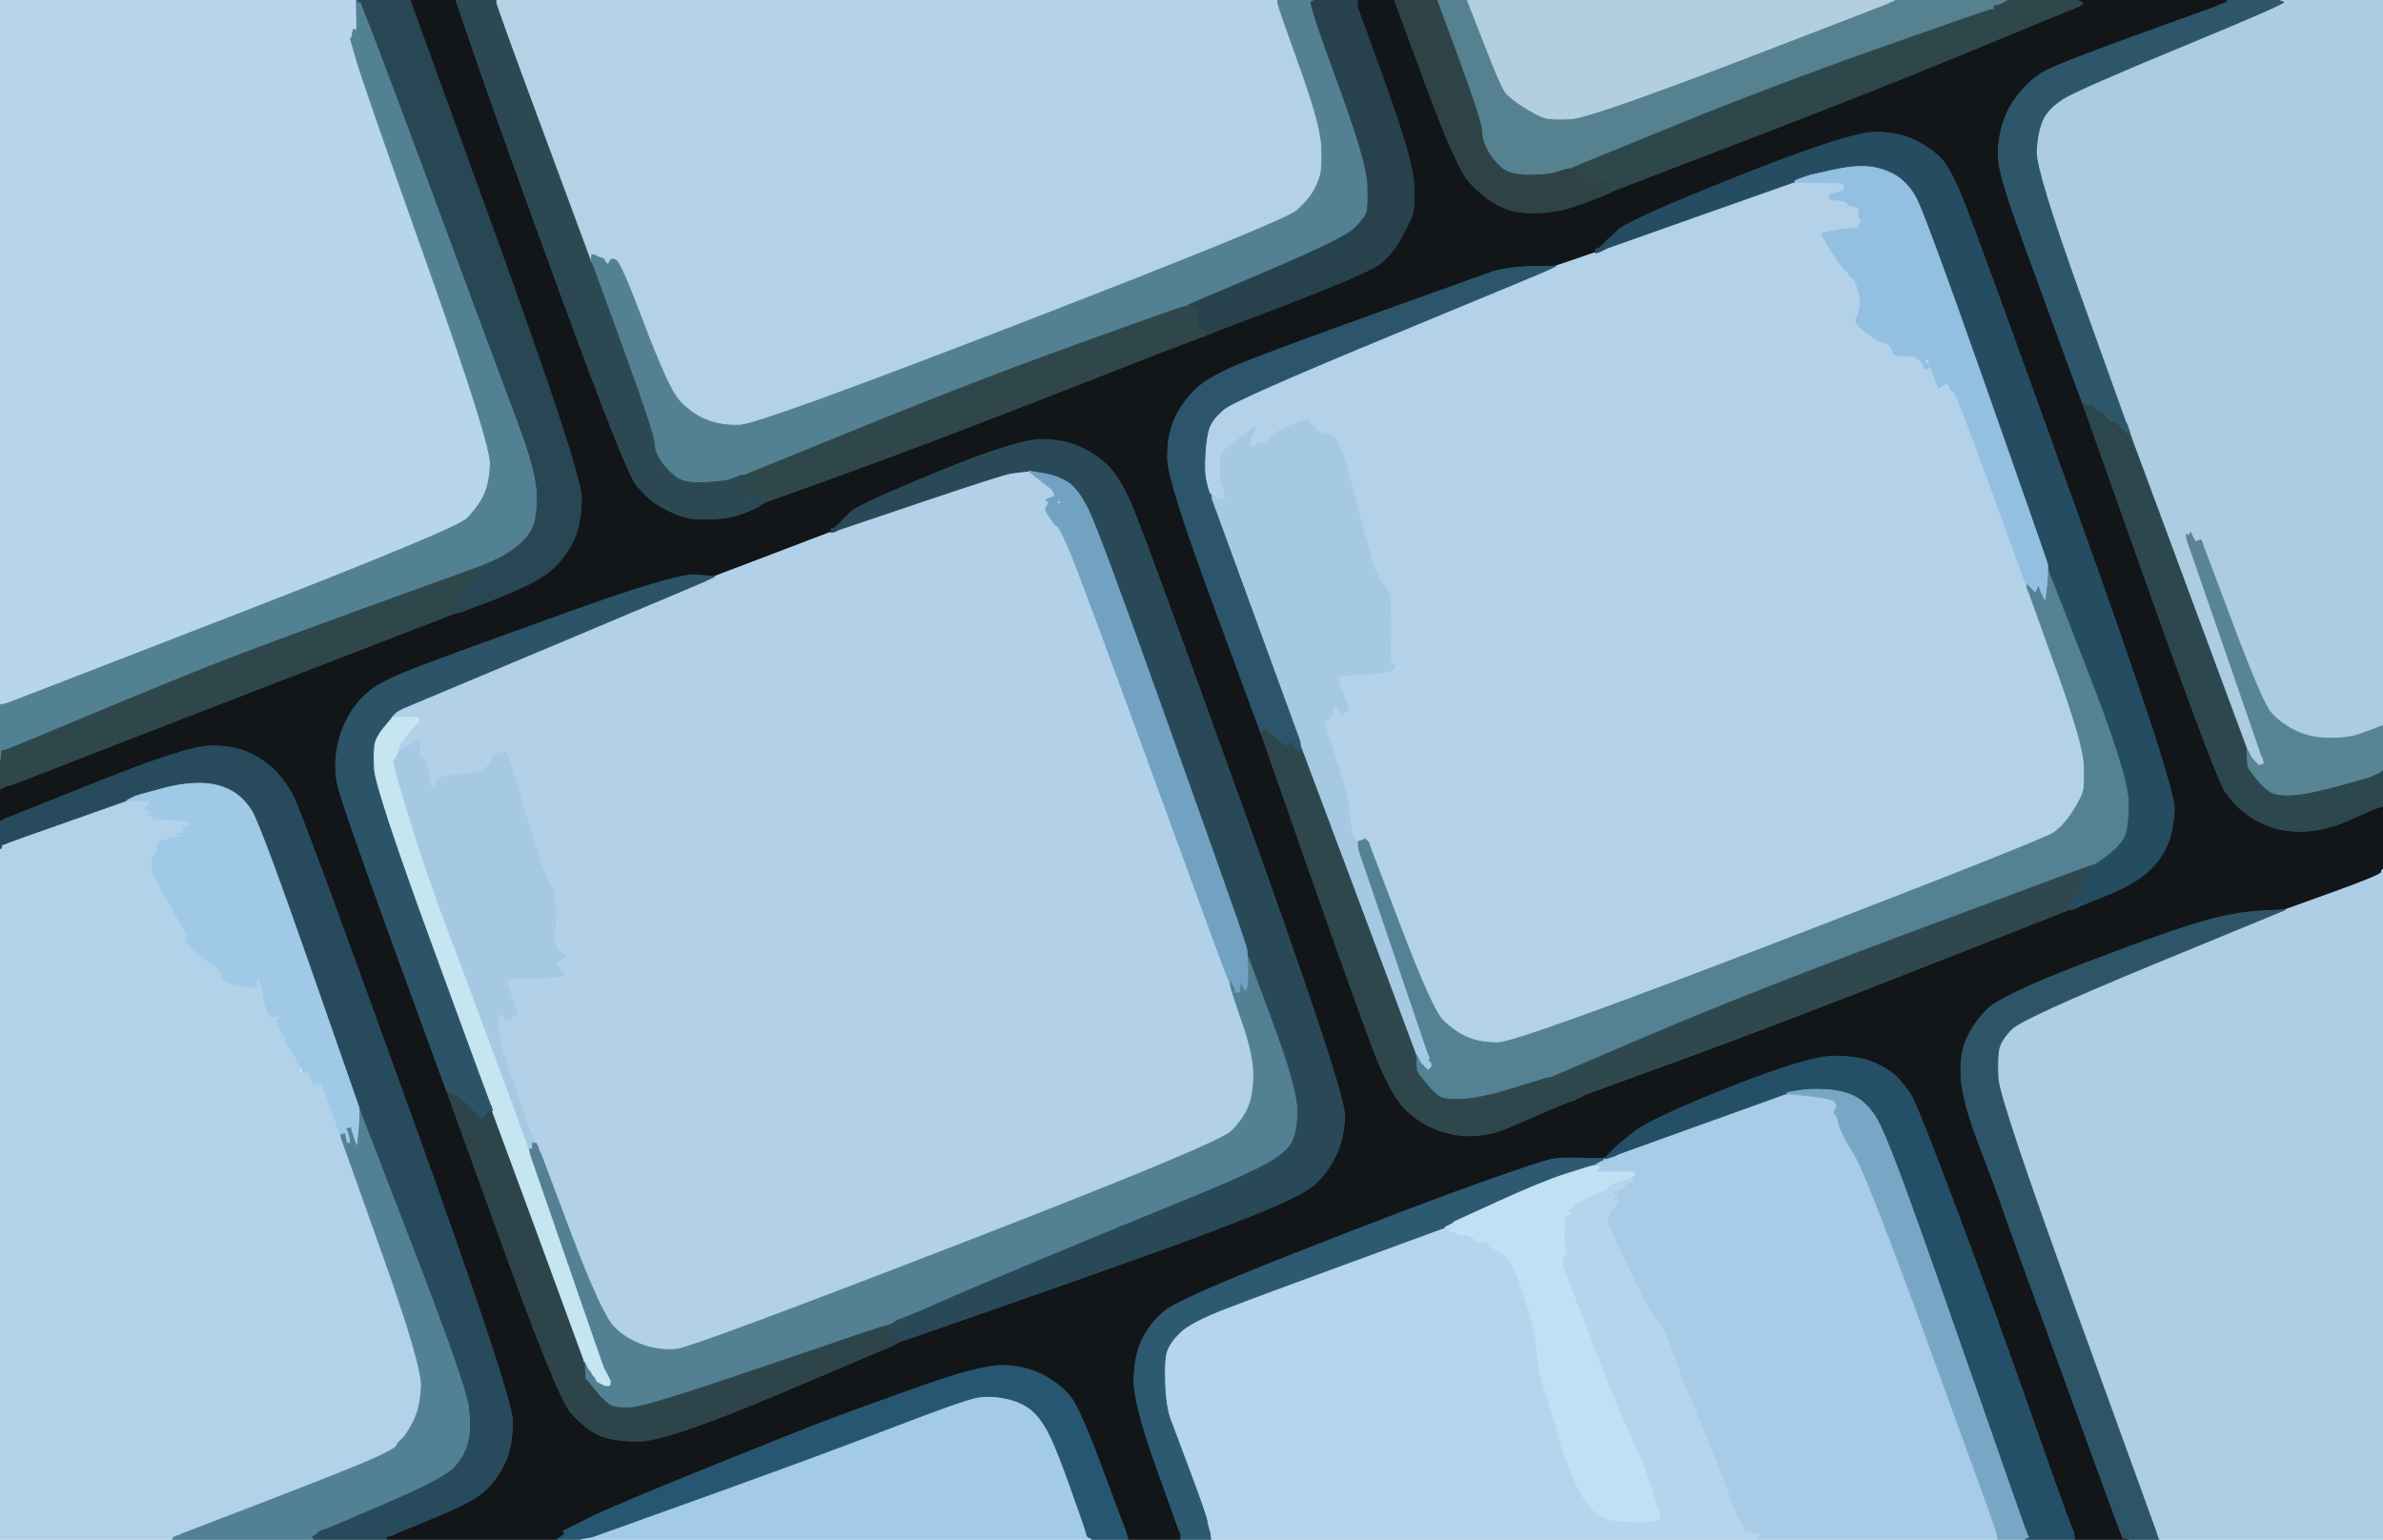
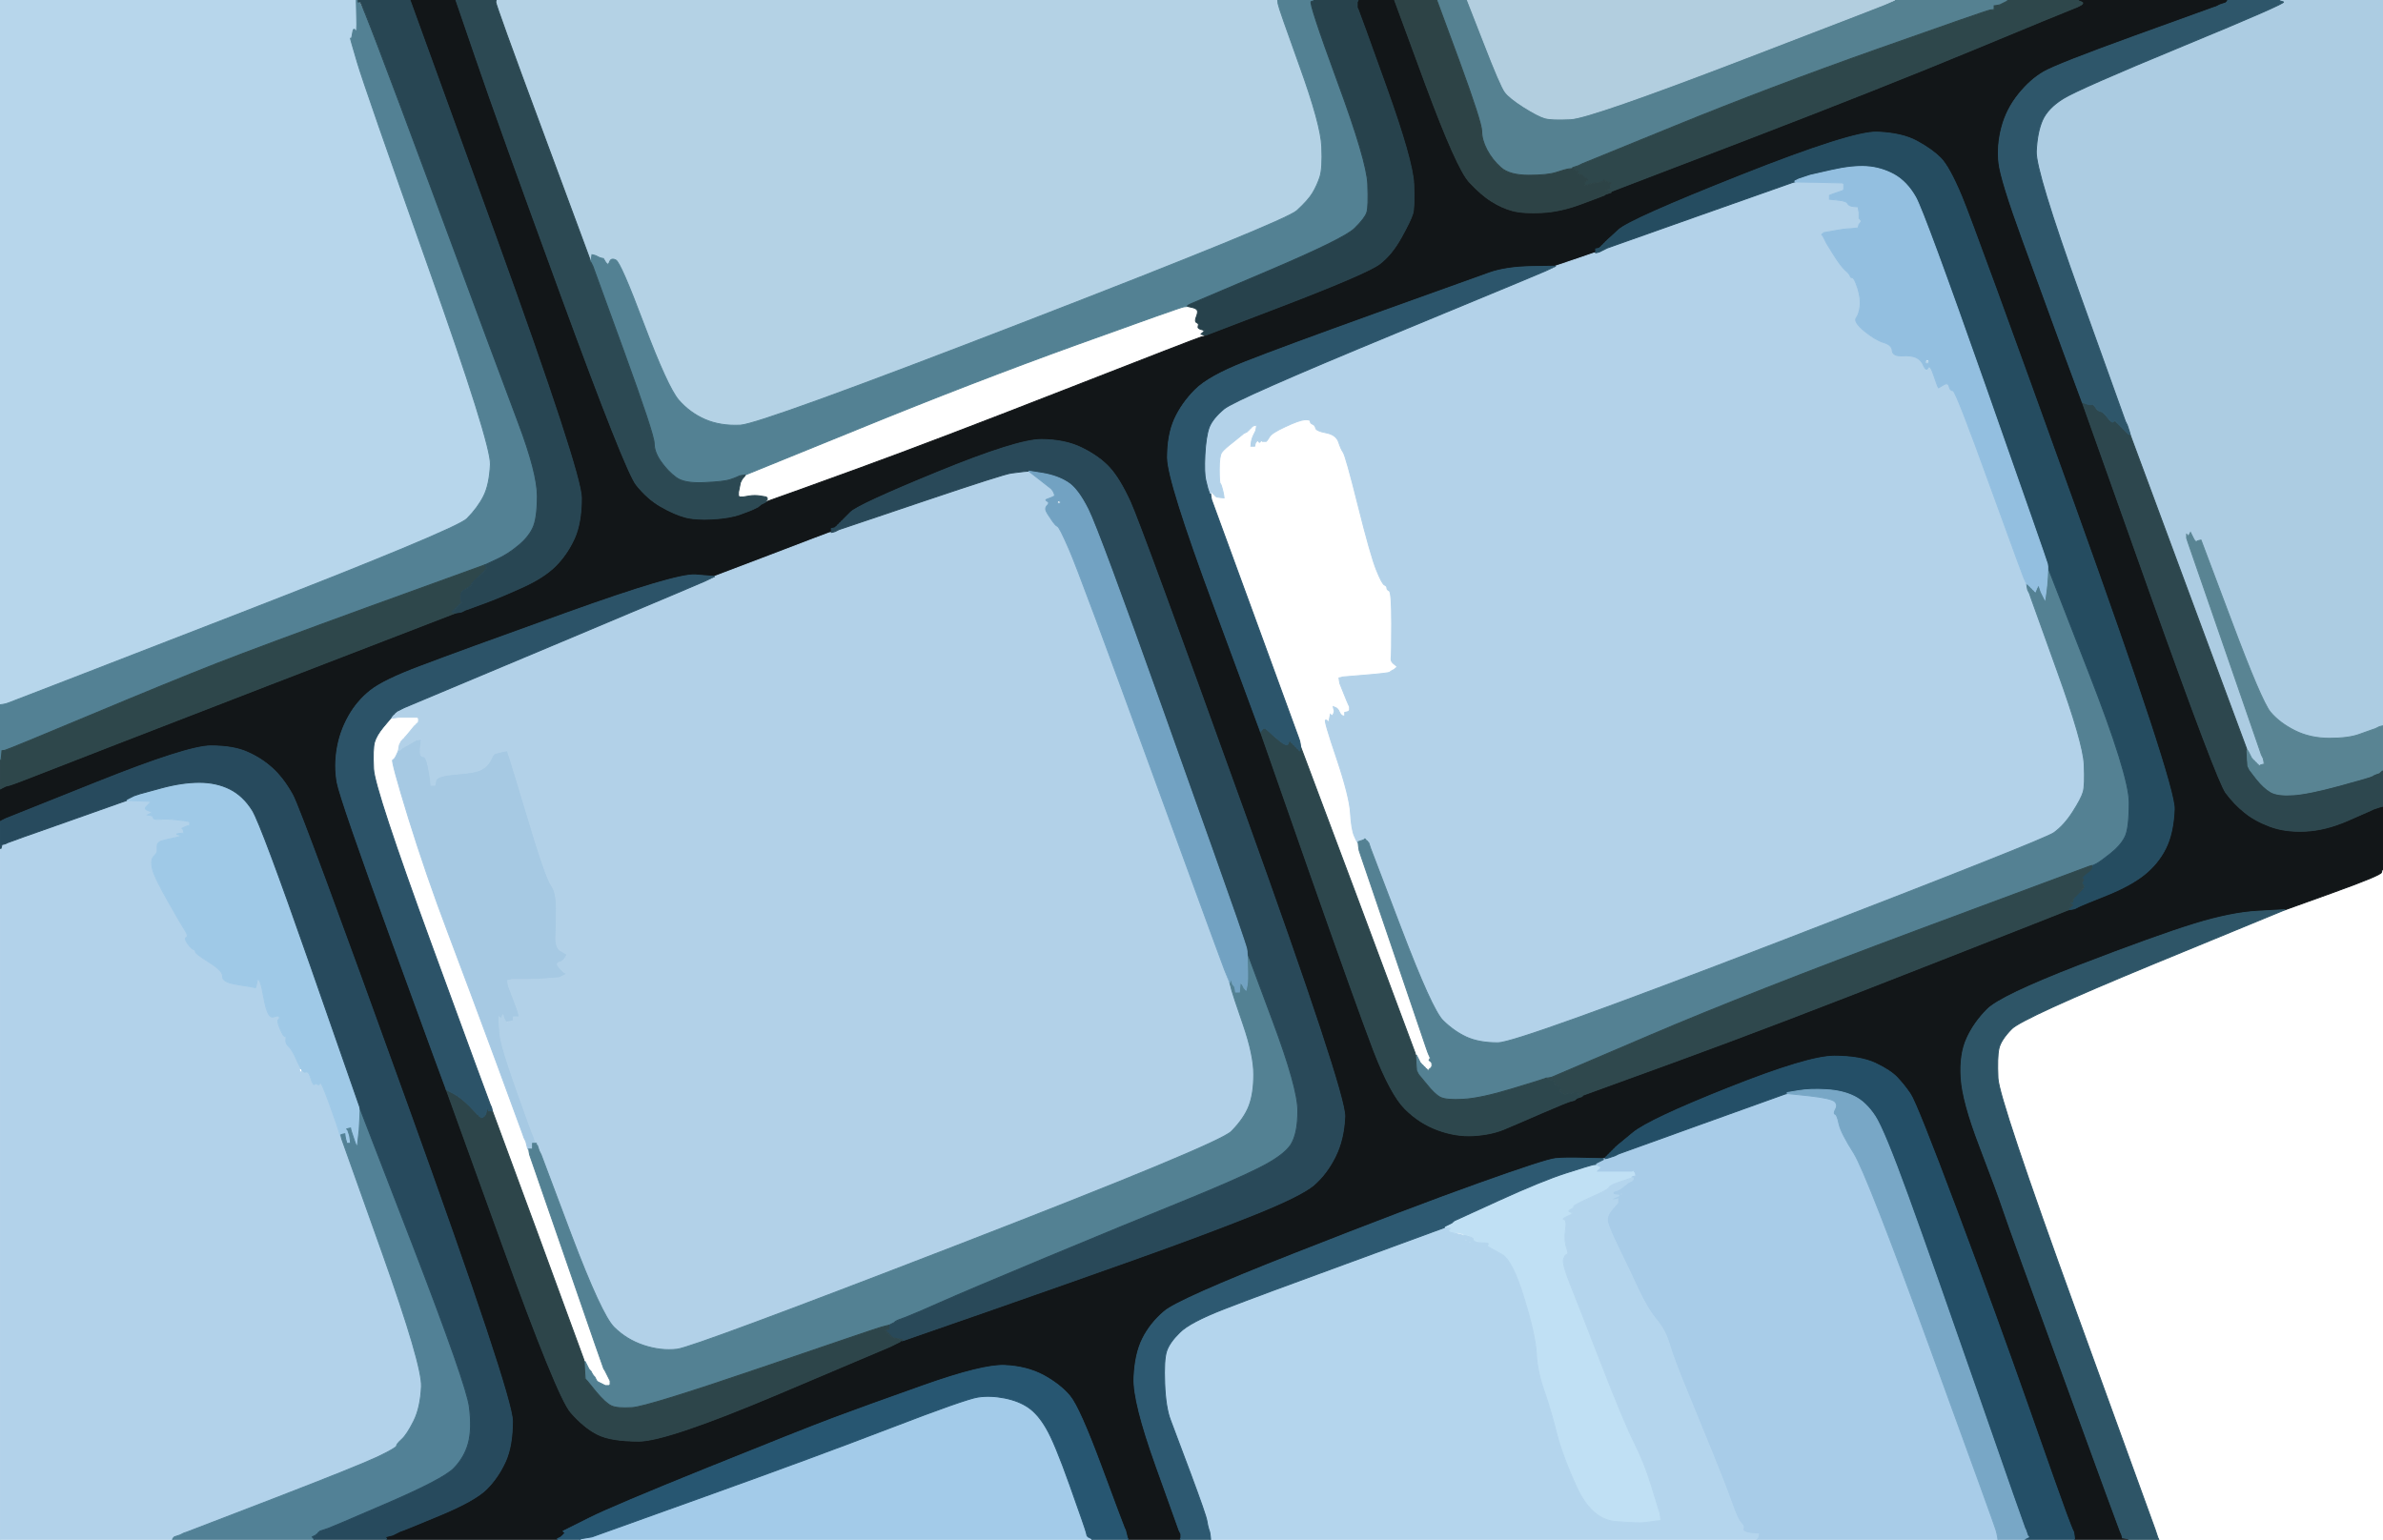
<svg xmlns="http://www.w3.org/2000/svg" width="1244" height="804">
  <g stroke-width=".5" fill-rule="evenodd">
    <path d="m258.8 123.5l-44.8-123.5h24l10.8 31.5q10.7 31.5 44.2 123t39.2 98.7q5.8 7.3 12.8 11.3t12.5 5.5 14.5 1 14.5-2.5 6.5-2.5l1-0.5 1-0.5 1-0.5 0.2-0.3 0.3-0.2 0.3-0.2 0.2-0.3 1-0.5 1-0.5 0.5-0.3 0.5-0.2 5-1.8q5-1.7 43.5-15.7t107.5-41 71-27.5l2-0.5v-0.5h0.5l42.3-16.2q42.2-16.3 48.4-21 6.3-4.8 11.3-13.8t6-12.5 0.5-15.5-14.5-51-14.5-40l-0.5-1v-3l0.3-0.5 0.2-0.5h19l16.2 44q16.3 44 22.8 51t11.8 10.2q5.2 3.3 10.7 4.8t15.5 1 21.2-4.8q11.3-4.2 11.6-4.4l0.2-0.3 1.5-0.5 1.5-0.5v-0.5l71-27.2q71-27.3 118-46.8t51-21 5.5-2.5 0-1.5-1.5-0.8v-0.2h78l-0.2 0.5-0.3 0.5-0.3 0.2-0.2 0.3-1.5 0.5-1.5 0.5-1 0.5-1 0.5-1.5 0.5q-1.5 0.5-41.5 15t-47 18.5-13.2 11.7q-6.3 7.8-8.8 17.3t-1.5 18.5 12.5 40.5 21.2 58l9.8 26.5 35.2 99q35.3 99 39.8 105t9.8 10.2q5.2 4.3 13.2 7.3t18.5 2.5 22-5.5 12.5-5.5l1-0.5 1.5-0.5 1.5-0.5 1-0.3 1-0.2v33h-0.2q-0.3 0-0.6 1.5-0.2 1.5-25.2 10.5l-25 9-14 0.8q-14 0.7-33.5 6.7t-60.3 21.7q-40.7 15.8-47.7 22.8t-10.7 15.2q-3.8 8.3-3 20.6 0.7 12.2 9.7 35.7t12.3 33.3q3.2 9.7 32 88.4 28.7 78.8 29.2 79.8l0.5 1 0.3 1 0.2 1 1.5 0.2 1.5 0.3v0.5h-28l-0.2-2-0.3-2-0.5-1q-0.5-1-3.5-9t-19.5-55-37.5-103-24.3-60.8q-3.2-4.7-6.7-8.4-3.5-3.8-11.5-7.6-8-3.7-21.5-3.7t-55 16.5-50 23.5l-8.5 7-0.2 0.3-0.3 0.2-0.3 0.2-0.2 0.3-0.2 0.3-0.3 0.2-0.3 0.2-0.2 0.3-0.2 0.3-0.3 0.2-0.3 0.2-0.2 0.3-0.2 0.3-0.3 0.2-0.3 0.2-0.2 0.3-0.2 0.3-0.3 0.2-0.3 0.2-0.2 0.3-0.2 0.3-0.3 0.2-0.3 0.2-0.2 0.3v0.5h-1l-10-0.2q-10-0.3-15 0.2t-40 13-96 36.5-68.2 30.3q-7.3 6.2-11.3 14.2t-4.5 20.5 11.5 46l12 33.5 0.5 1 0.5 1v2l-0.3 0.5-0.2 0.5h-27l-0.2-0.5-0.3-0.5-0.5-2-0.5-2-0.5-1q-0.5-1-12-32t-16.5-37-13.7-10.8q-8.8-4.7-20.3-5.2t-42.5 10.5-47 17-65.5 26-61.5 26l-12 6-1 0.5-1 0.5 0.2 0.3 0.3 0.2 0.3 0.2 0.2 0.3-0.2 0.3-0.3 0.2-0.3 0.2-0.2 0.3-0.2 0.3-0.3 0.2-0.3 0.2-0.2 0.3-1 0.5-1 0.5v0.5h-89l-0.2-0.5-0.3-0.5-0.3-0.2-0.2-0.3 2-0.5 2-0.5 1-0.5 1-0.5 1-0.5 1-0.5 1.5-0.5q1.5-0.5 19.5-8t24-13.5 9.8-14.3q3.7-8.2 3.7-21.2t-55-165.5-59.7-161.3q-4.8-8.7-10.6-14-5.7-5.2-13-8.4-7.2-3.3-19.2-3.3t-59.5 19l-47.5 19-1 0.5-1 0.5-0.5 0.3-0.5 0.2v-17l0.5-0.2 0.5-0.3 1-0.5 1-0.5 2-0.5q2-0.5 18.5-7t115.5-44.8l99-38.2 1.5-0.2 1.5-0.3 1-0.5 1-0.5 1.5-0.5q1.5-0.5 9.5-3.5t19-8 17-11 9.8-14.3q3.7-8.2 3.7-21.2t-44.7-136.5zm827.2 349.5l-1 0.5-1 0.5-1 0.5-1.5 0.3-1.5 0.2-0.5 0.2q-0.5 0.3-76.3 30-75.7 29.8-126.4 48.3l-50.8 18.5v0.5l-1.5 0.5-1.5 0.5-0.2 0.3-0.3 0.2-0.3 0.2-0.2 0.3-2 0.5q-2 0.5-15.2 6.2-13.3 5.8-20 8.6-6.8 2.7-15.8 3.2t-18.5-3-17-11-16.3-30.2q-8.7-22.8-34-94.8l-25.2-72-24.2-65.5q-24.3-65.5-24.3-77.5t3.7-20.2q3.8-8.3 10.8-15.3t26-14.5 69-25.5 58.5-21 21.5-3.3l13-0.2 9.5-3.2q9.5-3.3 10.5-3.6l1-0.2v-0.2q0-0.3 0.5-0.6l0.5-0.2 0.2-0.5q0.3-0.5 0.6-0.7l0.2-0.3 0.2-0.3 0.3-0.2 0.3-0.2 0.2-0.3 0.2-0.3 0.3-0.2 0.3-0.2 0.2-0.3 0.2-0.3 0.3-0.2 0.3-0.2 0.2-0.3 0.2-0.3 0.3-0.2 0.3-0.2 0.2-0.3 6-5.5q6-5.5 64-28.5t71-22.5 20.8 4.8q7.7 4.2 12.2 8.7t11 20 59 161.5 52 158.5-4.5 20.5-11.3 13.8q-7.2 5.7-19.7 10.7t-13.5 5.5zm-614 226.8l-1 0.2h-0.5l-0.3 0.2-0.2 0.3-1 0.5-1 0.5-1 0.5q-1 0.5-2 1t-59 25-72.5 24.5-21.5-3.5-14-11.5-36-88.3l-29-80.2-0.2-0.5q-0.3-0.5-27.8-76t-29-84 0-17.5 6-17 11.5-13.5 26.3-12.7q19.2-7.3 76.2-27.8t67-19.8l10 0.8 29.5-11.2q29.5-11.3 30.5-11.6l1-0.2v-0.2q0-0.3 0.5-0.6l0.5-0.2 0.2-0.5q0.3-0.5 0.6-0.7l0.2-0.3 0.2-0.3 0.3-0.2 0.3-0.2 0.2-0.3 0.2-0.3 0.3-0.2 0.3-0.2 0.2-0.3 0.2-0.3 0.3-0.2 0.3-0.2 0.2-0.3 0.2-0.3 0.3-0.2 0.3-0.2 0.2-0.3 4-4q4-4 45.5-21t54-17 21.5 4.5 14.2 10.2q5.3 5.8 10.8 17.8t59 160.5 53 160.5-5 21-11.2 14.8q-6.8 5.7-31.8 15.7t-61.5 23-78 27.5-42.5 14.8z" stroke="#121618" fill="#121618" />
-     <path d="m728.8 348.8l-0.3 0.2-0.3 0.2-0.2 0.3-1 0.5q-1 0.5-1.5 1t-12.5 1.5l-12 1-1 0.3-1 0.2 0.2 1.5 0.3 1.5 2 5q2 5 2.5 6l0.5 1v2l-0.3 0.2-0.2 0.3-1 0.3-1 0.2v2l-1-0.2q-1-0.3-1.8-2-0.7-1.8-2.2 0.2t-2 1.5l-0.5-0.5-0.3 2.5q-0.2 2.5-1 3-0.7 0.5 5.3 19t6.5 27 2 12 1.8 3.5h0.2l0.2 2 0.3 2 0.5 1.5 0.5 1.5 16.5 48.5q16.5 48.5 17.5 51.5t1.5 4l0.5 1v1l-0.3 0.2-0.2 0.3 0.2 0.3 0.3 0.2 0.3 0.2 0.2 0.3 0.2 0.3 0.3 0.2 0.3 0.2 0.2 0.3 0.2 0.3 0.3 0.2v2l-0.5 1-0.5 1-0.3-0.2-0.2-0.3-1-0.5-1-0.5-0.2-0.3-0.3-0.2-0.3-0.2-0.2-0.3-0.2-0.3-0.3-0.2-0.3-0.2-0.2-0.3-0.2-0.3-0.3-0.2-0.3-0.2-0.2-0.3-0.2-0.3-0.3-0.2-0.5-1-0.5-1-0.5-1-0.5-1h-0.5l-0.2-1q-0.3-1-30-80.5l-29.8-79.5-0.2-1.5-0.3-1.5-0.5-1.5q-0.5-1.5-23-63l-22.5-61.5-0.3-1.5-0.2-1.5v-0.5l0.2-0.3 0.3-0.2 0.3 0.2 0.2 0.3 0.2 0.3 0.3 0.2 0.3 0.2 0.2 0.3 0.2 0.3 0.3 0.2 0.3 0.2 0.2 0.3 2 0.3 2 0.2-0.2-1.5-0.3-1.5-0.5-2q-0.5-2-1-2.5t-0.5-7.5 1.3-8.8q1.2-1.7 6-5.4l4.7-3.8 0.3-0.2 0.2-0.3 1-0.5 1-0.5 0.2-0.3 0.3-0.2 0.3-0.2 0.2-0.3 0.2-0.3 0.3-0.2 0.3-0.2 0.2-0.3 0.2-0.3 0.3-0.2 0.3-0.2 0.2-0.3 1-0.3 1-0.2-0.2 1.5-0.3 1.5-0.5 1q-0.5 1-1.2 3l-0.8 2 1.5-0.2 1.5-0.3 0.2-0.3 0.3-0.2 0.3 0.2 0.2 0.3 0.2 0.3 0.3 0.2 0.3-0.2 0.2-0.3 0.2-0.3 0.3-0.2 0.3 0.2 0.2 0.3h2l0.2-0.3 0.3-0.2 1.3-2q1.2-2 8.2-5.2 7-3.3 10-3.6 3-0.2 3 0.8t1.2 1.5q1.3 0.5 1.6 2 0.2 1.5 5.4 2.5 5.3 1 6.6 4.8 1.2 3.7 2.4 5.4 1.3 1.8 7.8 27.8t9.5 33.5 4.3 8q1.2 0.5 1.2 1.5t1.2 1.5q1.3 0.5 1.3 17t-0.3 18.3q-0.2 1.7 1.6 3 1.7 1.2 1.4 1.4-0.2 0.3-0.4 0.6z" stroke="#a6c9e3" fill="#a6c9e3" />
    <path d="m936 95.2l1-0.2 12.5 0.2 12.5 0.3 0.2 0.3 0.3 0.2v3l-0.3 0.2-0.2 0.3-1.5 0.5q-1.5 0.5-3.5 1.2l-2 0.8v2l5.8 1q5.7 1 5.4 1.8-0.2 0.7 1.8 1l2 0.2 0.2 1.5 0.3 1.5v3l0.3 0.2 0.2 0.3 0.2 0.3 0.3 0.2v1l-0.3 0.2-0.2 0.3-0.2 0.3-0.3 0.2-0.3 1-0.2 1-2 0.2q-2 0.3-3.5 0.3t-7 1l-5.5 1-0.2 0.3-0.3 0.2-0.3 0.2-0.2 0.3 0.2 0.3 0.3 0.2 0.5 1 0.5 1 0.5 1 0.5 1 3.7 6q3.8 6 6 8 2.3 2 2.6 3 0.2 1 1.2 1t2.8 5.5q1.7 5.5 1.2 9.5t-2 6 4.2 6.8q5.8 4.7 10 6 4.3 1.2 4.6 4.2 0.2 3 5.2 2.8 5-0.3 8.5 1.2t4.7 1.8q1.3 0.2 3.3 6.7t2.3 6.7l0.2 0.3 2.5-1.5q2.5-1.5 3.3-0.2 0.7 1.2 1.2 0.2l0.5-1 19 52.5q19 52.5 19.3 52.5h0.2l0.2 1.5 0.3 1.5 0.5 1 0.5 1 0.5 1.5q0.5 1.5 14 39t14 48.5-0.5 14.5-5.5 10.5-9.8 10.8q-5.2 3.7-142.7 56.7t-147.5 53-16.5-3-12.3-8.7q-5.7-5.8-21.7-47.8l-16-42-0.5-1.5-0.5-1.5-0.3-0.2-0.2-0.3-0.2-0.3-0.3-0.2-0.3-0.2-0.2-0.3-0.2-0.3-0.3-0.2-0.3 0.2-0.2 0.3-1.5 0.5-1.5 0.5v0.5h-0.2q-0.3 0-1.8-3.5t-2-12-7.2-28.5q-6.8-20-5.8-20t1.2 1q0.3 1 0.8-1.5l0.5-2.5 0.5 0.5q0.5 0.5 1-0.5t0.5-1.5v-0.5l-0.3-1-0.2-1 1.2 0.5q1.3 0.5 2 2.3 0.8 1.7 1.8 2l1 0.2v-2l1-0.2 1-0.3 0.2-0.3 0.3-0.2v-2l-0.5-1q-0.5-1-2.5-6l-2-5-0.3-1.5-0.2-1.5 1-0.2 1-0.3 12-1q12-1 12.5-1.5t1.5-1l1-0.5 0.2-0.3 0.3-0.2 0.3-0.2q0.2-0.3 0.4-0.6 0.3-0.2-1.4-1.4-1.8-1.3-1.6-3 0.3-1.8 0.3-18.3t-1.3-17q-1.2-0.5-1.2-1.5t-1.2-1.5q-1.3-0.5-4.3-8t-9.5-33.5-7.8-27.8q-1.2-1.7-2.4-5.4-1.3-3.8-6.6-4.8-5.2-1-5.4-2.5-0.3-1.5-1.6-2-1.2-0.5-1.2-1.5t-3-0.8q-3 0.3-10 3.6-7 3.2-8.2 5.2l-1.3 2-0.3 0.2-0.2 0.3h-2l-0.2-0.3-0.3-0.2-0.3 0.2-0.2 0.3-0.2 0.3-0.3 0.2-0.3-0.2-0.2-0.3-0.2-0.3-0.3-0.2-0.3 0.2-0.2 0.3-0.2 0.3-0.3 0.2-0.3 1-0.2 1h-2l0.2-2q0.3-2 1.3-4l1-2 0.3-1.5 0.2-1.5-1 0.2-1 0.3-0.2 0.3-0.3 0.2-0.3 0.2-0.2 0.3-0.2 0.3-0.3 0.2-0.3 0.2-0.2 0.3-0.2 0.3-0.3 0.2-0.3 0.2-0.2 0.3-1 0.5-1 0.5-0.2 0.3-0.3 0.2-4.7 3.8q-4.8 3.7-6 5.4-1.3 1.8-1.3 8.8t0.5 7.5 1 2.5l0.5 2 0.3 1.5 0.2 1.5-2-0.2-2-0.3-0.2-0.3-0.3-0.2-0.3-0.2-0.2-0.3-0.2-0.3-0.3-0.2-0.3-0.2-0.2-0.3-0.2-0.3-0.3-0.2-0.3 0.2-0.2 0.3v0.5h-0.5l-0.5-1.5-0.5-1.5-1-4q-1-4-0.5-13.5t2.2-14.3q1.8-4.7 7.8-9.7t89.5-39.5 83.5-34.8v-0.2l9.5-3.2q9.5-3.3 10.5-3.6l1-0.2h0.2q0.3 0 0.6-0.5l0.2-0.5 1.5-0.2 1.5-0.3 1-0.5 1-0.5 48-17q48-17 49-17.3zm69 94.8q1 0 0.8 2-0.3 2-0.8 1t-0.8-2q-0.2-1 0.8-1z" stroke="#b3d2e9" fill="#b3d2e9" />
    <path d="m214.5 388l2.5-1.5 1.5-0.3 1.5-0.2-0.5 3.5q-0.5 3.5 1.3 4.5 1.7 1 2.7 6t1.3 7.5l0.2 2.5h2l0.5-2.5q0.5-2.5 10.5-3.3 10-0.7 13.2-2.4 3.3-1.8 4.8-4.8t1.8-3.2q0.2-0.3 2.2-0.8l2-0.5 1.5-0.3 1.5-0.2 0.2 1 0.3 1 0.5 1.5 0.5 1.5 3.3 10.8q3.2 10.7 9.4 31 6.3 20.2 8.8 23.7t2.5 12-0.3 14.5q-0.2 6 2.6 7.5 2.7 1.5 3 1.7l0.2 0.3-1 1.7q-1 1.8-3 2.3t0 2.7q2 2.3 3 2.8l1 0.5-1 0.5-1 0.5-1 0.5-1 0.5-6 0.5q-6 0.5-11 0.5h-8l-1 0.3-1 0.2 0.2 1.5 0.3 1.5 2.5 6.5q2.5 6.5 2.8 8l0.2 1.5h-3v2l-3.5 0.5q-3.5 0.5-3.3 6.5 0.3 6 8.3 28.5t8.5 23.5l0.5 1 0.5 1.5 0.5 1.5 0.3 0.5 0.2 0.5v1.5l-1 0.5-1 0.5-1 0.3-1 0.2h-0.5l-0.5-2-0.5-2-0.5-1-0.5-1-0.5-1.5q-0.5-1.5-14.2-38.7-13.8-37.3-25-67-11.3-29.8-20.6-59.8-9.2-30-8.2-30.2 1-0.3 2-2.6l1-2.2 0.5-0.2 0.5-0.3 0.2-0.3 0.3-0.2 0.3-0.2 0.2-0.3 1-0.5q1-0.5 3.5-2zm47.7 142.2l0.3-0.2 0.3 0.2q0.2 0.3-0.3 0.3t-0.3-0.3z" stroke="#a6c9e3" fill="#a6c9e3" />
    <path d="m534.5 246.2l2.5-0.2 5.8 4.5q5.7 4.5 6 4.7l0.2 0.3 0.2 0.3 0.3 0.2 2.3 3.2q2.2 3.3-2 2.6-4.3-0.8-3-0.3 1.2 0.5 0.7 2.3-0.5 1.7-1.3 2.4-0.7 0.8 2 4.6 2.8 3.7 3.8 4 1 0.2 6.2 12.2 5.3 12 44.3 119t39.3 107h0.2l0.2 1 0.3 1 0.5 2q0.5 2 6 18t5.5 26-2.5 16.5-9.2 13.3q-6.8 6.7-143.8 59.7t-145.5 54-17.5-2-15.5-9.5-22.3-48.2l-15.7-41.8-0.5-1-0.5-1-0.5-1.5-0.5-1.5h-0.5v-1l-0.2-0.5-0.3-0.5-0.5-1.5-0.5-1.5-0.5-1q-0.5-1-8.5-23.5t-8.5-28.5l-0.5-6v-3l0.3 0.2 0.2 0.3 0.2 0.3 0.3 0.2 0.5-1 0.5-1 0.7 2q0.8 2 1.8 1.8 1-0.3 2-0.6l1-0.2v-2h3l-0.2-1.5q-0.3-1.5-2.8-8l-2.5-6.5-0.3-1.5-0.2-1.5 1-0.2 1-0.3h8q5 0 11-0.5l6-0.5 1-0.5 1-0.5 1-0.5 1-0.5-1-0.5q-1-0.5-3-2.8-2-2.2 0-2.7t3-2.3l1-1.7-0.2-0.3q-0.3-0.2-3-1.7-2.8-1.5-2.6-7.5 0.3-6 0.3-14.5t-2.5-12-8.8-23.7q-6.2-20.3-9.4-31l-3.3-10.8-0.5-1.5-0.5-1.5-0.3-1-0.2-1-1.5 0.2-1.5 0.3-2 0.5q-2 0.5-2.2 0.8-0.3 0.2-1.8 3.2t-4.8 4.8q-3.2 1.7-13.2 2.4-10 0.8-10.5 3.3l-0.5 2.5h-2l-0.2-2.5q-0.3-2.5-1.3-7.5t-2.7-5q-1.8 0-1.3-4.5l0.5-4.5-1.5 0.2-1.5 0.3-2.5 1.5q-2.5 1.5-3.5 2l-1 0.5-0.2 0.3-0.3 0.2-0.3 0.2-0.2 0.3-0.5 0.3-0.5 0.2 0.2-1.5 0.3-1.5 0.5-1 0.5-1 0.3-0.2 0.2-0.3 0.2-0.3 0.3-0.2 0.3-0.2 0.2-0.3 0.2-0.3q0.3-0.2 2.6-3l2.2-2.7 0.2-0.3 0.3-0.2 0.3-0.2 0.2-0.3 0.2-0.3 0.3-0.2 0.3-0.2 0.2-0.3 0.2-0.3 0.3-0.2v-2l-0.3-0.2-0.2-0.3h-10l-2 0.3-2 0.2 0.2-0.5 0.3-0.5 0.3-0.2 0.2-0.3 0.2-0.3 0.3-0.2 0.3-0.2 0.2-0.3 0.2-0.3 0.3-0.2 0.3-0.2 0.2-0.3 1-0.5 1-0.5 1-0.5 1-0.5 81-34q81-34 81-34.3v-0.2l29.5-11.2q29.5-11.3 30.5-11.6l1-0.2h0.2q0.3 0 0.6-0.5l0.2-0.5 1.5-0.2 1.5-0.3 1.5-0.5 1.5-0.5 41.5-14q41.5-14 45.5-14.5t6.5-0.8zm-272.3 287q0.3-0.2 0.6 0 0.2 0.3-0.3 0.3t-0.3-0.3z" stroke="#b2d1e8" fill="#b2d1e8" />
    <path d="m831.5 608.2l1.5-0.2h0.5l0.3 0.2 0.2 0.3 1 0.5 1 0.5-0.2 0.3-0.3 0.2-0.3 0.2-0.2 0.3-0.2 0.3-0.3 0.2-0.3 0.2-0.2 0.3h18l0.2-0.3 0.3-0.2 0.3 0.2 0.2 0.3 0.2 0.3 0.3 0.2 0.3 1 0.2 1-1 0.2-1 0.3v0.5l-6 2q-6 2-6 3t-9.5 5.2q-9.5 4.3-9 4.8t-1.5 1.5 0 1.5-1.5 2-2 1.8q1.5 0.2 0.7 5.7-0.7 5.5 0.6 9 1.2 3.5 0.2 3.5t-1.8 2.5q-0.7 2.5 3.3 12.5t16 41 17.5 42 9 22.5 4 13l0.5 1.5 0.3 2 0.2 2-2.5 0.2q-2.5 0.3-5.5 0.8t-15.5-0.5-20.3-17.7q-7.7-16.8-10.7-28.8t-6.5-22-4-19.5-6.5-29-11.5-22.5-6.8-3.8q-1.2-0.7-0.7-1.2t-1-0.5-6-0.7q-4.5-0.8-4.5-2.8t-4-2.2l-4-0.3-0.2-0.3-0.3-0.2-0.3-0.2-0.2-0.3 0.2-0.3 0.3-0.2 0.3-0.2 0.2-0.3-1.5-0.3-1.5-0.2v-0.5l1-0.5 1-0.5 1-0.5 1-0.5 0.2-0.3 0.3-0.2 0.3-0.2 0.2-0.3 23-10.5q23-10.5 35.5-14.5t14-4.3zm-65.3 37.6q-0.2-0.3 0-0.6 0.3-0.2 0.3 0.3t-0.3 0.3zm2 1q-0.2-0.3 0-0.6 0.3-0.2 0.3 0.3t-0.3 0.3zm3 2q-0.2-0.3 0-0.6 0.3-0.2 0.3 0.3t-0.3 0.3z" stroke="#c0e0f4" fill="#c0e0f4" />
    <path d="m258.8 1l0.2-1h408l0.2 2q0.3 2 11.3 32.5t11.5 42-1 16-3.8 8.3q-2.2 3.7-8.2 9.2t-143 58.5-147.5 53.5-18.5-3-13.8-10.2q-5.7-6.8-18-39.3-12.2-32.5-14.7-33.7-2.5-1.3-3.3 1-0.7 2.2-2 0.2l-1.2-2-1-0.2-1-0.3-1-0.5-1-0.5-1-0.3-1-0.2-0.2 1.5-0.3 1.5h-0.5l-0.2-1q-0.3-1-24.8-67t-24.2-67z" stroke="#b4d2e5" fill="#b4d2e5" />
    <path d="m35.5 428.8l30.5-10.8 6.5 0.2 6.5 0.3-0.2 0.3-0.3 0.2-0.3 0.2-0.2 0.3-1.5 1.5q-1.5 1.5 0.7 2.2 2.3 0.8 2 1-0.2 0.3-1.2 0.8l-1 0.5 1.5 0.3q1.5 0.2 1.5 1.2t3.5 0.8q3.5-0.3 8 0.2l4.5 0.5 1.5 0.3 1.5 0.2v2l-1 0.2-1 0.3-1 0.5-1 0.5 0.2 0.3 0.3 0.2 0.3 1 0.2 1-2.5 0.2q-2.5 0.3 0 0.8t-2.5 1.5-7 1.7q-2 0.8-2 2.6 0 1.7 0 2.7t-1.8 2.7q-1.7 1.8-0.7 6.3t8.3 17.3q7.2 12.7 9 15.4 1.7 2.8 0.4 3.3-1.2 0.5 0.8 3.3 2 2.7 3 3 1 0.2 1 1.2t7.2 5.5q7.3 4.5 7 7.5-0.2 3 8.3 4.2 8.5 1.3 8.7 1.6 0.3 0.2 0.8-2.3l0.5-2.5 0.3 0.2 0.2 0.3 0.2 0.3 0.3 0.2 0.5 1.5 0.5 1.5 1.7 8.5q1.8 8.5 4.6 7.5 2.7-1 3 0 0.2 1-0.6 1.5-0.7 0.5 1 4.7 1.8 4.3 2.6 4 0.7-0.2 3.4 6.6 2.8 6.7 3.6 6.4 0.7-0.2 2.7 2.3t3.5 6.5 2.2 3.2q0.8-0.7 1.6 0 0.7 0.8 1.2-0.7t5 11 5 14.5l0.5 2h0.5l0.2 1 0.3 1 21 59q21 59 20.5 70t-4 18-6.2 9.5q-2.8 2.5-2.8 3.5t-10 5.8q-10 4.7-54 21.7t-45.5 17.5l-1.5 0.5-1 0.5-1 0.5-1.5 0.5-1.5 0.5-0.2 0.3-0.3 0.2-0.3 0.5-0.2 0.5h-90v-361h0.5l0.3-1 0.2-1 1-0.2 1-0.3 1-0.5q1-0.5 31.5-11.2zm121 130.4q-0.5-1.2 0.5-1.2t0.5 1.2q-0.5 1.3-1 0z" stroke="#b2d2ea" fill="#b2d2ea" />
-     <path d="m1243.8 454h0.2v350h-117l-0.2-0.5-0.3-0.5-0.5-1.5-0.5-1.5-0.5-1.5q-0.5-1.5-41-113t-41-122.5 0.5-15.5 6.7-10.3q5.8-5.7 74.3-34l68.5-28.2 25-9q25-9 25.2-10.5 0.3-1.5 0.6-1.5z" stroke="#aecee5" fill="#aecee5" />
    <path d="m187.8 578l0.2 1-0.2 5.5-0.3 5.5-0.5 4.5-0.5 4.5-0.5-1-0.5-1-0.5-1.5q-0.5-1.5-1-3l-0.5-1.5-0.3-1-0.2-1-1 0.2-1 0.3 0.2 0.3 0.3 0.2 0.5 1.5 0.5 1.5 0.3 2 0.2 2h-2l-0.2-1-0.3-1-0.3-1.5-0.2-1.5-1 0.2-1 0.3v0.5h-0.5l-0.5-2q-0.5-2-5-14.5t-5-11-1.2 0.7q-0.8-0.7-1.6 0-0.7 0.8-2-3.2-1.2-4-2.7-3.2-1.5 0.7-4.3-5.6-2.7-6.2-4.4-7.7-1.8-1.5-1.6-3.5 0.3-2-0.4-1.8-0.8 0.3-2.6-4-1.7-4.2-1-4.7 0.8-0.5 0.6-1.5-0.3-1-3 0-2.8 1-4.6-7.5l-1.7-8.5-0.5-1.5-0.5-1.5-0.3-0.2-0.2-0.3-0.2-0.3-0.3-0.2-0.5 2.5q-0.5 2.5-0.8 2.3-0.2-0.3-8.7-1.6-8.5-1.2-8.3-4.2 0.3-3-7-7.5-7.2-4.5-7.2-5.5t-1-1.2q-1-0.3-3-3-2-2.8-0.8-3.3 1.3-0.5-0.4-3.3-1.8-2.7-9-15.4-7.3-12.8-8.3-17.3t0.7-6.3q1.8-1.7 1.8-2.7t0-2.7q0-1.8 2-2.6 2-0.7 7-1.7t2.5-1.5 0-0.8l2.5-0.2-0.2-1-0.3-1-0.3-0.2-0.2-0.3 1-0.5 1-0.5 1-0.3 1-0.2v-2l-1.5-0.2-1.5-0.3-4.5-0.5q-4.5-0.5-8-0.2-3.5 0.2-3.5-0.8t-1.5-1.2l-1.5-0.3 1-0.5q1-0.5 1.2-0.8 0.3-0.2-2-1-2.2-0.7-0.7-2.2l1.5-1.5 0.2-0.3 0.3-0.2 0.3-0.2 0.2-0.3-6.5-0.3-6.5-0.2v-0.5l1-0.5 1-0.5 1-0.5 1-0.5 1.5-0.5 1.5-0.5 11-3q11-3 20-3t16 3.5 11.8 11.2q4.7 7.8 30.2 80.8t25.8 74zm-31.6-23.8q0.3-0.2 0.6 0 0.2 0.3-0.3 0.3t-0.3-0.3zm1 3q0.3-0.2 0.6 0 0.2 0.3-0.3 0.3t-0.3-0.3z" stroke="#9fc9e7" fill="#9fc9e7" />
    <path d="m1190 0.2v-0.2h54v379l-1 0.2-1 0.3-1 0.5-1 0.5-1.5 0.5q-1.5 0.5-7 2.5t-15.5 2-18-4-12.8-9.7q-4.7-5.8-20.4-47.8l-15.8-42-1 0.2-1 0.3-0.2 0.3-0.3 0.2-0.3-0.2-0.2-0.3-0.2-0.3-0.3-0.2-0.5-1-0.5-1-0.5-1-0.5-1-0.5 1-0.5 1-0.3-0.2-0.2-0.3-0.2-0.3-0.3-0.2v2l0.5 1.5 0.5 1.5 18.5 53.5q18.5 53.5 19 55l0.5 1.5 0.5 1 0.5 1 0.3 2.5 0.2 2.5-1-0.2-1-0.3-0.2-0.3-0.3-0.2-0.3-0.2-0.2-0.3-0.2-0.3-0.3-0.2-0.3-0.2-0.2-0.3-0.2-0.3-0.3-0.2-0.3-0.2-0.2-0.3-0.2-0.3-0.3-0.2-0.3-0.2-0.2-0.3-0.2-0.3-0.3-0.2-0.5-1-0.5-1-0.5-1-0.5-1h-0.5l-0.2-1q-0.3-1-30.6-82.5l-30.2-81.5-0.2-1-0.3-1-0.5-1.5-0.5-1.5-0.5-1-0.5-1-23.5-65.5q-23.5-65.5-23-75.5t3.2-16.2q2.8-6.3 10.8-11.3t62.5-27.5 52.5-23-2-0.8z" stroke="#accce2" fill="#accce2" />
    <path d="m1068.8 301l0.2-5 21.2 54.5q21.3 54.5 21.3 68.5t-2.3 18.2q-2.2 4.3-7.2 8.3t-7.2 5.3q-2.3 1.2-2.6 1.2h-0.2l-0.5 0.2q-0.5 0.3-0.5 0.6v0.2l-1 0.2q-1 0.3-89 32.8t-139.5 54.5l-51.5 22-1.5 0.3-1.5 0.2-0.5 0.2q-0.5 0.3-17 5.3t-25.5 5.5-12-1-7.2-6.8l-4.3-5.2-0.5-1-0.5-1-0.3-4-0.2-4h0.5l0.5 1 0.5 1 0.5 1 0.5 1 0.3 0.2 0.2 0.3 0.2 0.3 0.3 0.2 0.3 0.2 0.2 0.3 0.2 0.3 0.3 0.2 0.3 0.2 0.2 0.3 0.2 0.3 0.3 0.2 0.3 0.2 0.2 0.3 0.2 0.3 0.3 0.2 0.3-0.2 0.2-0.3 0.2-0.3 0.3-0.2 0.3-0.2 0.2-0.3 0.2-0.3 0.3-0.2v-2l-0.3-0.2-0.2-0.3-0.2-0.3-0.3-0.2-0.3-0.2-0.2-0.3 0.2-0.3 0.3-0.2v-1l-0.5-1q-0.5-1-1.5-4t-17.5-51.5l-16.5-48.5-0.5-1.5-0.5-1.5-0.3-2-0.2-2v-0.5l1.5-0.5 1.5-0.5 0.2-0.3 0.3-0.2 0.3 0.2 0.2 0.3 0.2 0.3 0.3 0.2 0.3 0.2 0.2 0.3 0.2 0.3 0.3 0.2 0.5 1.5 0.5 1.5 16 42q16 42 21.7 47.8 5.8 5.7 12.3 8.7t16.5 3 147.5-53 142.7-56.7q5.3-3.8 9.8-10.8t5.5-10.5 0.5-14.5-14-48.5-14-39l-0.5-1.5-0.5-1-0.5-1-0.3-1.5-0.2-1.5h0.5l0.3 0.2 0.2 0.3 0.2 0.3 0.3 0.2 0.3 0.2 0.2 0.3 0.2 0.3 0.3 0.2 0.3 0.2 0.2 0.3 0.2 0.3 0.3 0.2 0.3 0.2 0.2 0.3 0.2 0.3 0.3 0.2 0.7-1.8q0.8-1.7 1-1.4l0.3 0.2 0.5 1.5 0.5 1.5 0.5 1 0.5 1 0.5 1 0.5 1 0.5-3.5q0.5-3.5 0.8-8.5z" stroke="#548193" fill="#548193" />
    <g stroke="#538193" fill="#538193">
      <path d="m651.2 504.5l-0.2-7.5 13.2 35.5q13.3 35.5 13.3 47.5t-3.7 17.8q-3.8 5.7-16.8 12.2t-40.8 17.8q-27.7 11.2-69.7 28.7t-55.5 23.5-18.2 7.8q-4.8 1.7-5 2l-0.3 0.2-0.3 0.2-0.2 0.3-1 0.5-1 0.5-0.5 0.3-0.5 0.2-1 0.2q-1 0.3-3 0.8t-62 21-68 21-11-1-7.8-7.2l-4.7-5.8-0.3-0.2-0.2-0.3-0.2-0.3-0.3-0.2-0.3-4.5-0.2-4.5h0.5l0.5 1 0.5 1 0.5 1 0.5 1 0.3 0.2 0.2 0.3 0.2 0.3 0.3 0.2 0.5 1q0.5 1 0.8 1.2l0.2 0.3 0.2 0.3 0.3 0.2 0.5 1 0.5 1 0.3 0.2 0.2 0.3 1 0.5 1 0.5 1 0.5 1 0.5h2l0.2-0.3 0.3-0.2v-2l-0.5-1-0.5-1-0.5-1-0.5-1-0.5-1q-0.5-1-0.8-1.2-0.2-0.3-19.4-56l-19.3-55.8-0.3-1.5-0.2-1.5h2v-3h2v1h0.5l0.5 1.5 0.5 1.5 0.5 1 0.5 1 15.7 41.8q15.8 41.7 22.3 48.2t15.5 9.5 17.5 2 145.5-54 143.8-59.7q6.7-6.8 9.2-13.3t2.5-16.5-5.5-26-6-18l-0.5-2-0.3-1-0.2-1 0.2-1 0.3-1 0.5 1.5 0.5 1.5 0.3 0.2 0.2 0.3 1.5 0.7q1.5 0.8 1.7-0.7l0.3-1.5 0.3 0.2 0.2 0.3 0.2 0.3 0.3 0.2 0.5 1 0.5 1 0.3 0.2 0.2 0.3 0.2 0.3 0.3 0.2 0.5-2.5q0.5-2.5 0.2-10z" />
      <path d="m667.2 2l-0.2-2h19v0.2q0 0.3-1.5 0.6-1.5 0.2 13.7 41.7 15.3 41.5 15.8 53.5t-0.5 15-6.3 8.2q-5.2 5.3-45.2 22.3l-40 17-1 0.5-1 0.5v0.5l-2 0.2q-2 0.3-56 19.8t-113.5 43.8l-59.5 24.2-1.5 0.2-1.5 0.3-1 0.5q-1 0.5-4 1.5t-13.5 1.5-14.7-2.8q-4.3-3.2-7.8-8.2t-3.5-9.5-16-48.5l-16-44-0.5-1-0.5-1-0.3-0.2-0.2-0.3v-0.5h0.5l0.3-1.5 0.2-1.5 1 0.2 1 0.3 1 0.5 1 0.5 1 0.3 1 0.2 1.2 2q1.3 2 2-0.2 0.8-2.3 3.3-1 2.5 1.2 14.7 33.7 12.3 32.5 18 39.3 5.8 6.7 13.8 10.2t18.5 3 147.5-53.5 143-58.5 8.2-9.2q2.3-3.8 3.8-8.3t1-16-11.5-42-11.3-32.5z" />
    </g>
    <path d="m932 571.2l1-0.2 11.5 1.2q11.5 1.3 14 2.6 2.5 1.2 0.5 4-2 2.7-1 3 1 0.2 2 5 1 4.7 7.8 15.4 6.7 10.8 40.2 102.8t34 94l0.5 2 0.3 1.5 0.2 1.5h-126v-0.5l0.2-0.3 0.3-0.2 0.3-1 0.2-1-3-0.2q-3-0.3-4.2-1-1.3-0.8-0.8-1.8t-1.2-2.8q-1.8-1.7-5-11-3.3-9.2-9.8-25.2t-13.5-33-9-24-6.7-12.8q-4.8-5.7-9.6-16-4.7-10.2-10-21-5.2-10.7-6-14-0.7-3.2 2.3-6.7l3-3.5v-2l-0.3 0.2q-0.2 0.3-2 0-1.7-0.2-2.4-1l-0.8-0.7 0.2-0.3 0.3-0.2 0.3-0.2 0.2-0.3 4.8-2.7q4.7-2.8 5-3l0.2-0.3 1-0.5 1-0.5 0.2-0.3 0.3-0.2v-1h-0.5v-0.5l1-0.3 1-0.2-0.2-1-0.3-1-0.3-0.2-0.2-0.3-0.2-0.3-0.3-0.2-0.3 0.2-0.2 0.3h-18l0.2-0.3 0.3-0.2 0.3-0.2 0.2-0.3 0.2-0.3 0.3-0.2 0.3-0.2 0.2-0.3-1-0.5-1-0.5-0.2-0.3-0.3-0.2h-0.5v-0.5l1-0.5 1-0.5 1-0.5 1-0.5v-0.5h1l1-0.2 1-0.3 1.5-0.5 1.5-0.5 1-0.5 1-0.5 43-15.5q43-15.5 44-15.8zm-85.8 52.6q-0.2-0.3 0-0.6 0.3-0.2 0.3 0.3t-0.3 0.3zm-3 1q-0.2-0.3 0-0.6 0.3-0.2 0.3 0.3t-0.3 0.3z" stroke="#a8cce8" fill="#a8cce8" />
    <path d="m0 184v-184h186v0.2q0 0.3 0.5 0.6l0.5 0.2-0.2 8.5q-0.3 8.5-1.3 6.5t-1.5 1.5-1 2.5 3.5 12.5 37 106.5 32.5 103.5-3.5 16.5-8.7 11.8q-5.8 5.7-121.8 50.7t-117.5 45.5l-1.5 0.5-1.5 0.3-1.5 0.2v-184z" stroke="#b7d6eb" fill="#b7d6eb" />
    <path d="m761.8 32l-11.8-32h16l8.8 22.5q8.7 22.5 11 25.5 2.2 3 9.7 7.8 7.5 4.7 11 5.7t13.5 0.5 89.5-31 79.5-30.8v-0.2h59v0.5l-1 0.5-1 0.5-1 0.5-1 0.5-1.5 0.3-1.5 0.2v2l-2 0.2q-2 0.3-58.5 20.3t-105.5 40l-49 20-1 0.5-1 0.5-1.5 0.5-1.5 0.5v0.5l-2 0.2q-2 0.3-6.5 1.8t-14.5 1.5-14.5-4-7.3-9.3q-2.7-5.2-2.7-9.7t-11.7-36.5z" stroke="#558191" fill="#558191" />
    <path d="m186.2 9l-0.2-9h1l2.8 5.5q2.7 5.5 37 97.3 34.2 91.7 44 118 9.7 26.2 9.7 38.2t-2.5 17-7.8 9.2q-5.2 4.3-10.7 6.8t-6 2.8l-0.5 0.2-58.5 21.2q-58.5 21.3-81.5 30.3t-66 27-44.5 18.3l-1.5 0.2-0.2 2.5-0.3 2.5h-0.5v-29l1.5-0.2 1.5-0.3 1.5-0.5q1.5-0.5 117.5-45.5t121.8-50.7q5.7-5.8 8.7-11.8t3.5-16.5-32.5-103.5-37-106.5-3.5-12.5 1-2.5 1.5-1.5 0.7-7z" stroke="#538194" fill="#538194" />
    <path d="m846 617l6-2h0.5v1l-0.3 0.2-0.2 0.3-1 0.5-1 0.5-2.5 2q-2.5 2-4 2.3-1.5 0.2-1.5 1.2t2.2 1q2.3 0-1 1.2-3.2 1.3-1.2 1.3t2.2-0.3l0.3-0.2v2l-3 3.5q-3 3.5-2.3 6.7 0.8 3.3 6 14 5.3 10.8 10 21 4.8 10.3 9.6 16 4.7 5.8 6.7 12.8t9 24 13.5 33 9.8 25.2q3.2 9.3 5 11 1.7 1.8 1.2 2.8t0.8 1.8q1.2 0.7 4.2 1l3 0.2-0.2 1-0.3 1-0.3 0.2-0.2 0.3v0.5h-285l-0.2-2-0.3-2-0.5-1.5q-0.5-1.5-1-4.5t-8.5-24.5-10.5-28-3-19 1-17 6.8-9.7q5.2-5.3 23.2-12.3t66.5-24.7l48.5-17.8 1.5 0.2 1.5 0.3-0.2 0.3-0.3 0.2-0.3 0.2-0.2 0.3 0.2 0.3 0.3 0.2 0.3 0.2 0.2 0.3 6 1.3q6 1.2 6 2.2t1.2 1.5q1.3 0.5 4.3 0.5t2.3 0.8q-0.8 0.7 0.4 1.4 1.3 0.8 6.8 3.8t11.5 22.5 6.5 29 4 19.5 6.5 22 10.7 28.8q7.8 16.7 20.3 17.7t15.5 0.5 5.5-0.8l2.5-0.2-0.2-2-0.3-2-0.5-1.5q-0.5-1.5-4-13t-9-22.5-17.5-42-16-41-3.3-12.5q0.8-2.5 1.8-2.5t-0.2-3.5q-1.3-3.5-0.6-9 0.8-5.5-0.7-5.7-1.5-0.3 2-1.8t1.5-2 0-1.5 1.5-1.5 9-4.8q9.5-4.2 9.5-5.2t6-3zm-6.8 7.8l-0.2-0.3 0.2-0.3 0.3-0.2v0.5q0 0.5-0.3 0.3zm-74 23q-0.2-0.3 0-0.6 0.3-0.2 0.3 0.3t-0.3 0.3zm2 1q-0.2-0.3 0-0.6 0.3-0.2 0.3 0.3t-0.3 0.3z" stroke="#b4d5ed" fill="#b4d5ed" />
    <path d="m472 699.8l-1 0.2v-0.5l-2.5-0.5-2.5-0.5-0.2-0.3-0.3-0.2-0.3-0.2-0.2-0.3-0.2-0.3-0.3-0.2-0.3-0.2-0.2-0.3-0.2-0.3-0.3-0.2-0.3-0.2-0.2-0.3-0.2-0.3-0.3-0.2-0.3-0.2-0.2-0.3 1-0.3 1-0.2v-2l0.5-0.2 0.5-0.3 1-0.5 1-0.5 0.2-0.3 0.3-0.2 0.3-0.2q0.2-0.3 5-2 4.7-1.8 18.2-7.8t55.5-23.5 69.7-28.7q27.8-11.3 40.8-17.8t16.8-12.2q3.7-5.8 3.7-17.8t-13.3-47.5l-13.2-35.5-0.2-1.5q-0.3-1.5-5.3-16t-38.5-108.5-39-105-10.8-14.2q-5.2-3.3-12.7-4.6l-7.5-1.2-2.5 0.2q-2.5 0.3-6.5 0.8t-45.5 14.5l-41.5 14-1.5 0.5-1.5 0.5-1 0.5-1 0.5-1 0.3-1 0.2v-2l1-0.2 1-0.3 0.2-0.3 0.3-0.2 0.3-0.2 0.2-0.3 0.2-0.3 0.3-0.2 0.3-0.2 0.2-0.3 0.2-0.3 0.3-0.2 0.3-0.2 0.2-0.3 0.2-0.3 0.3-0.2 0.3-0.2 0.2-0.3 4-4q4-4 45.5-21t54-17 21.5 4.5 14.2 10.2q5.3 5.8 10.8 17.8t59 160.5 53 160.5-5 21-11.2 14.8q-6.8 5.7-31.8 15.7t-61.5 23-78 27.5-42.5 14.8z" stroke="#294959" fill="#294959" />
    <path d="m1086 473l-1 0.5-1 0.5-1 0.5-1.5 0.3-1.5 0.2v-0.5l0.2-0.3 0.3-0.2 0.3-0.2 0.2-0.3 0.2-0.3 0.3-0.2 0.3-0.2 0.2-0.3-1-0.5-1-0.5 1-0.3 1-0.2 0.2-1 0.3-1 2.5-2.5q2.5-2.5 2.8-3.3 0.2-0.7-0.6-1.4-0.7-0.8 0-1.6 0.8-0.7 0-1.4-0.7-0.8 1.3-2.8t2.3-2.5l0.2-0.5h0.2q0.3 0 0.6-0.5l0.2-0.5h0.2q0.3 0 2.6-1.2 2.2-1.3 7.2-5.3t7.2-8.3q2.3-4.2 2.3-18.2t-21.3-68.5l-21.2-54.5-0.2-1.5q-0.3-1.5-32.3-92.5t-36.5-99-11.2-11.8q-6.8-3.7-14.3-4.2t-18.5 2l-11 2.5-1.5 0.5-1.5 0.5-1.5 0.5-1.5 0.5-1 0.5-1 0.5v0.5l-1 0.2q-1 0.3-49 17.3l-48 17-1 0.5-1 0.5-1 0.5-1 0.5-1 0.3-1 0.2v-2l1-0.2 1-0.3 0.2-0.3 0.3-0.2 0.3-0.2 0.2-0.3 0.2-0.3 0.3-0.2 0.3-0.2 0.2-0.3 0.2-0.3 0.3-0.2 0.3-0.2 0.2-0.3 0.2-0.3 0.3-0.2 0.3-0.2 0.2-0.3 6-5.5q6-5.5 64-28.5t71-22.5 20.8 4.8q7.7 4.2 12.2 8.7t11 20 59 161.5 52 158.5-4.5 20.5-11.3 13.8q-7.2 5.7-19.7 10.7t-13.5 5.5z" stroke="#254c60" fill="#254c60" />
    <path d="m774.8 22.5l-8.8-22.5h223v0.2q0 0.3-79.5 30.8t-89.5 31-13.5-0.5-11-5.7q-7.5-4.8-9.7-7.8-2.3-3-11-25.5z" stroke="#b2cedf" fill="#b2cedf" />
    <path d="m187.8 584.5l0.2-5.5 27.8 72q27.7 72 29.2 83.5t-0.5 19-7.7 13.3q-5.8 5.7-34.8 18.2t-30.5 13l-1.5 0.5-1.5 0.5-1.5 0.5-0.2 0.3-0.3 0.2-0.3 0.2-0.2 0.3-0.2 0.3-0.3 0.2-0.3 0.2-0.2 0.3-1 0.5-1 0.5 0.2 0.3 0.3 0.2 0.3 0.5 0.2 0.5h-74l0.2-0.5 0.3-0.5 0.3-0.2 0.2-0.3 1.5-0.5 1.5-0.5 1-0.5 1-0.5 1.5-0.5q1.5-0.5 45.5-17.5t54-21.7q10-4.8 10-5.8t2.8-3.5q2.7-2.5 6.2-9.5t4-18-20.5-70l-21-59-0.3-1-0.2-1v-0.5l1-0.3 1-0.2 0.2 1.5 0.3 1.5 0.3 1 0.2 1h2l-0.2-2-0.3-2-0.5-1.5-0.5-1.5-0.3-0.2-0.2-0.3 1-0.3 1-0.2 0.2 1 0.3 1 0.5 1.5q0.5 1.5 1 3l0.5 1.5 0.5 1 0.5 1 0.5-4.5 0.5-4.5 0.3-5.5z" stroke="#528196" fill="#528196" />
    <path d="m567 800l0.5 2 0.3 0.2 0.2 0.3 1 0.5 1 0.5v0.5h-267v-0.5l3-0.5 3-0.5 58.5-21q58.5-21 97.5-36t45.5-16 14 0.5 12.5 5 9.2 10.8q4.3 7.2 12.3 29.7t8.5 24.5z" stroke="#a3cbe9" fill="#a3cbe9" />
    <path d="m210.5 799l-1.5 0.5-1 0.5-1 0.5-1 0.5-1 0.5-2 0.5-2 0.5 0.2 0.3 0.3 0.2 0.3 0.5 0.2 0.5h-38l-0.2-0.5-0.3-0.5-0.3-0.2-0.2-0.3 1-0.5 1-0.5 0.2-0.3 0.3-0.2 0.3-0.2 0.2-0.3 0.2-0.3 0.3-0.2 0.3-0.2 0.2-0.3 1.5-0.5 1.5-0.5 1.5-0.5q1.5-0.5 30.5-13t34.8-18.2q5.7-5.8 7.7-13.3t0.5-19-29.2-83.5l-27.8-72-0.2-1q-0.3-1-25.8-74t-30.2-80.8q-4.8-7.7-11.8-11.2t-16-3.5-20 3l-11 3-1.5 0.5-1.5 0.5-1 0.5-1 0.5-1 0.5-1 0.5v0.5l-30.5 10.8q-30.5 10.7-31.5 11.2l-1 0.5-1 0.3-1 0.2-0.2 1-0.3 1h-0.5v-14l0.5-0.2 0.5-0.3 1-0.5 1-0.5 47.5-19q47.5-19 59.5-19t19.2 3.3q7.3 3.2 13 8.4 5.8 5.3 10.6 14 4.7 8.8 59.7 161.3t55 165.5-3.7 21.2q-3.8 8.3-9.8 14.3t-24 13.5-19.5 8z" stroke="#274a5d" fill="#274a5d" />
    <path d="m686 0.2v-0.2h23l-0.2 0.5-0.3 0.5v3l0.5 1q0.5 1 14.5 40t14.5 51-0.5 15.5-6 12.5-11.3 13.8q-6.2 4.7-48.4 21l-42.3 16.2h-0.5l-1-0.2-1-0.3 0.2-0.3 0.3-0.2 0.3-0.2 0.2-0.3 0.2-0.3 0.3-0.2 0.3-0.2q0.2-0.3-1.8-0.8t-1.5-1.8q0.5-1.2-0.7-1.7-1.3-0.5-0.3-3t0.5-3.5-2.8-1.5l-2.2-0.5v-0.5l1-0.5 1-0.5 40-17q40-17 45.2-22.3 5.3-5.2 6.3-8.2t0.5-15-15.8-53.5q-15.2-41.5-13.7-41.7 1.5-0.3 1.5-0.6z" stroke="#27424c" fill="#27424c" />
    <path d="m1082 799l0.5 1 0.3 2 0.2 2h-26v-0.5l1-0.5 1-0.5-0.2-0.3-0.3-0.2-0.5-1.5-0.5-1.5-0.5-1q-0.5-1-24.5-70t-36.5-103.5-17.2-41.7q-4.8-7.3-10.8-10.3t-14.5-3.5-14.5 0.5l-6 1v0.5l-1 0.2q-1 0.3-44 15.8l-43 15.5-1 0.5-1 0.5-1.5 0.5-1.5 0.5-1 0.3-1 0.2v-0.5l0.2-0.3 0.3-0.2 0.3-0.2 0.2-0.3 0.2-0.3 0.3-0.2 0.3-0.2 0.2-0.3 0.2-0.3 0.3-0.2 0.3-0.2 0.2-0.3 0.2-0.3 0.3-0.2 0.3-0.2 0.2-0.3 0.2-0.3 0.3-0.2 0.3-0.2 0.2-0.3 0.2-0.3 0.3-0.2 0.3-0.2 0.2-0.3 8.5-7q8.5-7 50-23.5t55-16.5 21.5 3.7q8 3.8 11.5 7.6 3.5 3.7 6.7 8.4 3.3 4.8 24.3 60.8t37.5 103 19.5 55 3.5 9z" stroke="#244f67" fill="#244f67" />
    <path d="m1048 0.2v-0.2h37v0.2q0 0.3 1.5 0.8t0 1.5-5.5 2.5-51 21-118 46.8l-71 27.2-1.5-0.2-1.5-0.3 1-0.5 1-0.5 0.2-0.3 0.3-0.2v-1l-0.3-0.2-0.2-0.3 0.2-0.3 0.3-0.2 0.3-0.2 0.2-0.3-1.5-0.5-1.5-0.5-0.2-0.3-0.3-0.2-0.3 0.2-0.2 0.3-1 0.5q-1 0.5-2.5 0.5t-3.7 0.7l-2.3 0.8-0.3-1q-0.2-1 1-1.5 1.3-0.5 0-1.3l-1.2-0.7-0.2-0.3-0.3-0.2-0.3-0.2-0.2-0.3-1.5-0.5-1.5-0.5 0.2-0.3 0.3-0.2 0.3-0.2 0.2-0.3-1.5-0.5-1.5-0.5v-1l1.5-0.5 1.5-0.5 1-0.5 1-0.5 49-20q49-20 105.5-40t58.5-20.3l2-0.2v-2l1.5-0.2 1.5-0.3 1-0.5 1-0.5 1-0.5 1-0.5v-0.3z" stroke="#2e474b" fill="#2e474b" />
-     <path d="m618 160.2l2-0.2 2.2 0.5q2.3 0.5 2.8 1.5t-0.5 3.5 0.3 3q1.2 0.5 0.7 1.7-0.5 1.3 1.5 1.8t1.8 0.8l-0.3 0.2-0.3 0.2-0.2 0.3-0.2 0.3-0.3 0.2-0.3 0.2-0.2 0.3 1 0.3 1 0.2v0.5l-2 0.5q-2 0.5-71 27.5t-107.5 41-43.5 15.7l-5 1.8v-0.5l0.2-0.3 0.3-0.2v-1l-0.3-0.2-0.2-0.3-3-0.5q-3-0.5-6 0l-3 0.5h-2l-0.2-0.3-0.3-0.2v-2l0.5-2.5 0.5-2.5 0.5-1 0.5-1 0.3-0.2 0.2-0.3 0.2-0.3 0.3-0.2 0.3-0.5 0.2-0.5 59.5-24.2q59.5-24.3 113.5-43.8t56-19.8z" stroke="#2f474a" fill="#2f474a" />
    <path d="m194.5 316.2l58.5-21.2 0.8 1q0.7 1-3.3 4.5t-4.3 4.5q-0.2 1-3 2.5-2.7 1.5-2.7 3t0 2.5v1l0.3 0.2 0.2 0.3-0.2 0.3-0.3 0.2-0.3 0.2-0.2 0.3-0.2 0.3-0.3 0.2-0.3 0.2-0.2 0.3-0.2 0.3-0.3 0.2-0.3 0.2-0.2 0.3-0.2 0.3-0.3 0.2-0.3 0.2-0.2 0.3-0.2 0.3-0.3 0.2-0.3 0.2-0.2 0.3 1 0.3 1 0.2-99 38.2q-99 38.3-115.5 44.8t-18.5 7l-2 0.5-1 0.5-1 0.5-0.5 0.3-0.5 0.2v-15h0.5l0.3-2.5 0.2-2.5 1.5-0.2q1.5-0.3 44.5-18.3t66-27 81.5-30.3z" stroke="#2e474b" fill="#2e474b" />
    <path d="m248.8 31.5l-10.8-31.5h21l-0.2 1q-0.3 1 24.2 67t24.8 67l0.2 1v0.5l0.2 0.3 0.3 0.2 0.5 1 0.5 1 16 44q16 44 16 48.5t3.5 9.5 7.8 8.2q4.2 3.3 14.7 2.8t13.5-1.5 4-1.5l1-0.5 1.5-0.3 1.5-0.2-0.2 0.5-0.3 0.5-0.3 0.2-0.2 0.3-0.2 0.3-0.3 0.2-0.5 1-0.5 1-0.5 2.5-0.5 2.5v2l0.3 0.2 0.2 0.3h2l3-0.5q3-0.5 6 0l3 0.5 0.2 0.3 0.3 0.2v1l-0.3 0.2-0.2 0.3v0.5l-0.5 0.2-0.5 0.3-1 0.5-1 0.5-0.2 0.3-0.3 0.2-0.3 0.2-0.2 0.3-1 0.5-1 0.5-1 0.5q-1 0.5-6.5 2.5t-14.5 2.5-14.5-1-12.5-5.5-12.8-11.3q-5.7-7.2-39.2-98.7t-44.2-123z" stroke="#2c4953" fill="#2c4953" />
    <path d="m1091 452.2l1-0.2v1q0 1-2.8 3-2.7 2-2 2.8 0.8 0.7 0 1.4-0.7 0.8 0 1.6 0.8 0.7 0.6 1.4-0.3 0.8-2.8 3.3l-2.5 2.5-0.3 1-0.2 1-1 0.2-1 0.3 1 0.5 1 0.5-0.2 0.3-0.3 0.2-0.3 0.2-0.2 0.3-0.2 0.3-0.3 0.2-0.3 0.2-0.2 0.3v0.5l-0.5 0.2q-0.5 0.3-76.3 30-75.7 29.8-126.4 48.3l-50.8 18.5-1.5-0.2-1.5-0.3 0.2-0.3 0.3-0.2 0.3-0.2 0.2-0.3h-2l-2.5 0.5q-2.5 0.5-3.3 0.2-0.7-0.2-1.4-1-0.8-0.7 0-1.4 0.7-0.8-1-1.6l-1.8-0.7-0.2-0.3-0.3-0.2-0.3-1-0.2-1-2-0.2-2-0.3v-0.5l1.5-0.2 1.5-0.3 51.5-22q51.5-22 140-55t89.5-33.3z" stroke="#2f484d" fill="#2f484d" />
    <path d="m262 649.2l-29-80.2 3.8 2q3.7 2 8 6.2 4.2 4.3 4.4 4.6l0.3 0.2 0.3 0.2 0.2 0.3 0.2 0.3 0.3 0.2 0.3 0.2 0.2 0.3h1l0.2-0.3 0.3-0.2 0.3-0.2 0.2-0.3 0.2-0.3 0.3-0.2 0.5-2 0.5-2 0.3 0.2q0.2 0.3 0.7 0.6l0.5 0.2v0.2q0 0.3 0.5 0.6l0.5 0.2 23.8 64.5q23.7 64.5 24 65.5l0.2 1 0.2 4.5 0.3 4.5 0.3 0.2 0.2 0.3 0.2 0.3 0.3 0.2 4.7 5.8q4.8 5.7 7.8 7.2t11 1 68-21 62-21 3-0.8l1-0.2v2l-1 0.2-1 0.3 0.2 0.3 0.3 0.2 0.3 0.2 0.2 0.3 0.2 0.3 0.3 0.2 0.3 0.2 0.2 0.3 0.2 0.3 0.3 0.2 0.3 0.2 0.2 0.3 0.2 0.3 0.3 0.2 0.3 0.2 0.2 0.3 2.5 0.5 2.5 0.5v0.5h-0.5l-0.3 0.2-0.2 0.3-1 0.5-1 0.5-1 0.5q-1 0.5-2 1t-59 25-72.5 24.5-21.5-3.5-14-11.5-36-88.3z" stroke="#2d454a" fill="#2d454a" />
    <path d="m673.2 386.8l0.3 0.2 0.3 0.2 0.2 0.3 0.2 0.3 0.3 0.2 0.3 0.2 0.2 0.3 0.2 0.3 0.3 0.2 0.3 0.2 0.2 0.3 0.2 0.3 0.3 0.2 0.3 0.2 0.2 0.3 0.2 0.3 0.3 0.2 0.3 0.2 0.2 0.3 0.2 0.3 0.3 0.2 0.3-1 0.2-1 29.8 79.5q29.7 79.5 30 80.5l0.2 1 0.2 4 0.3 4 0.5 1 0.5 1 4.3 5.2q4.2 5.3 7.2 6.8t12 1 25.5-5.5 17-5.3l0.5-0.2v0.5l2 0.3 2 0.2 0.2 1 0.3 1 0.3 0.2 0.2 0.3 1.8 0.7q1.7 0.8 1 1.6-0.8 0.7 0 1.4 0.7 0.8 1.4 1 0.8 0.3 3.3-0.2l2.5-0.5h2l-0.2 0.3-0.3 0.2-0.3 0.2-0.2 0.3 1.5 0.3 1.5 0.2v0.5l-1.5 0.5-1.5 0.5-0.2 0.3-0.3 0.2-0.3 0.2-0.2 0.3-2 0.5q-2 0.5-15.2 6.2-13.3 5.8-20 8.6-6.8 2.7-15.8 3.2t-18.5-3-17-11-16.3-30.2q-8.7-22.8-34-94.8l-25.2-72 1-1.2q1-1.3 3 0.7t6 5.3q4 3.2 4.5 1.4 0.5-1.7 0.7-1.4z" stroke="#2d474d" fill="#2d474d" />
    <path d="m1122.2 309l-35.2-99 2 0.8q2 0.7 3 0.4 1-0.2 2 1.6 1 1.7 2.5 2 1.5 0.2 3.7 3.2 2.3 3 3 2.2 0.8-0.7 1.3-0.2t0.7 0.8l0.3 0.2 0.3 0.2 0.2 0.3 0.2 0.3 0.3 0.2 0.3 0.2 0.2 0.3 0.2 0.3 0.3 0.2 0.3 0.2 0.2 0.3 0.2 0.3 0.3 0.2 0.3 0.2 0.2 0.3 0.2 0.3 0.3 0.2 0.3 0.2 0.2 0.3 0.2 0.3 0.3 0.2 0.3 0.2 0.2 0.3 0.5 0.3 0.5 0.2 30.2 81.5q30.3 81.5 30.6 82.5l0.2 1 0.2 4 0.3 4 0.5 1 0.5 1 3.7 4.8q3.8 4.7 7.3 6.7t11.5 1.5 24.5-5 17-5 2-1l1.5-0.5 0.2-0.3 0.3-0.2 0.3-0.2 0.2-0.3 0.5-0.3 0.5-0.2v19l-1 0.2-1 0.3-1.5 0.5-1.5 0.5-1 0.5q-1 0.5-12.5 5.5t-22 5.5-18.5-2.5-13.2-7.3q-5.3-4.2-9.8-10.2t-39.8-105z" stroke="#2d474e" fill="#2d474e" />
-     <path d="m206 374.8l2-0.3h10l0.2 0.3 0.3 0.2v2l-0.3 0.2-0.2 0.3-0.2 0.3-0.3 0.2-0.3 0.2-0.2 0.3-0.2 0.3-0.3 0.2-0.3 0.2-0.2 0.3-2.2 2.7q-2.3 2.8-2.6 3l-0.2 0.3-0.2 0.3-0.3 0.2-0.3 0.2-0.2 0.3-0.2 0.3-0.3 0.2-0.5 1-0.5 1-0.3 1.5-0.2 1.5-1 2.2q-1 2.3-2 2.6-1 0.2 8.2 30.2 9.3 30 20.6 59.8 11.2 29.7 25 67 13.7 37.2 14.2 38.7l0.5 1.5 0.5 1 0.5 1 0.5 2 0.5 2h0.5l0.2 1.5 0.3 1.5 19.3 55.8q19.2 55.7 19.4 56 0.3 0.2 0.8 1.2l0.5 1 0.5 1 0.5 1 0.5 1 0.5 1v2l-0.3 0.2-0.2 0.3h-2l-1-0.5-1-0.5-1-0.5-1-0.5-0.2-0.3-0.3-0.2-0.5-1-0.5-1-0.3-0.2-0.2-0.3-0.2-0.3q-0.3-0.2-0.8-1.2l-0.5-1-0.3-0.2-0.2-0.3-0.2-0.3-0.3-0.2-0.5-1-0.5-1-0.5-1-0.5-1h-0.5l-0.2-1q-0.3-1-24-65.5l-23.8-64.5-0.2-0.5q-0.3-0.5-0.6-0.5h-0.2l-0.2-1.5q-0.3-1.5-30.3-83.5t-30.5-92.5 0.5-14 4.7-8l3.8-4.5 2-0.2z" stroke="#c5e5f0" fill="#c5e5f0" />
    <path d="m187 0.5v-0.5h27l44.8 123.5q44.7 123.5 44.7 136.5t-3.7 21.2q-3.8 8.3-9.8 14.3t-17 11-19 8-9.5 3.5l-1.5 0.5-1 0.5-1 0.5-1.5 0.3-1.5 0.2-1-0.2-1-0.3 0.2-0.3 0.3-0.2 0.3-0.2 0.2-0.3 0.2-0.3 0.3-0.2 0.3-0.2 0.2-0.3 0.2-0.3 0.3-0.2 0.3-0.2 0.2-0.3 0.2-0.3 0.3-0.2 0.3-0.2 0.2-0.3 0.2-0.3 0.3-0.2 0.3-0.2 0.2-0.3-0.2-0.3-0.3-0.2v-1q0-1 0-2.5t2.7-3q2.8-1.5 3-2.5 0.3-1 4.3-4.5t3.3-4.5l-0.8-1 0.5-0.2q0.5-0.3 6-2.8t10.7-6.8q5.3-4.2 7.8-9.2t2.5-17-10-38.5-45.7-123q-35.8-96.5-36.8-96.5h-1v-0.5z" stroke="#284653" fill="#284653" />
    <path d="m1057 798l0.5 1 0.5 1.5 0.5 1.5 0.3 0.2 0.2 0.3-1 0.5-1 0.5v0.5h-14l-0.2-1.5-0.3-1.5-0.5-2q-0.5-2-34-94t-40.2-102.8q-6.8-10.7-7.8-15.4-1-4.8-2-5-1-0.3 0.2-2.6 1.3-2.2-0.4-4-1.8-1.7-13.3-3l-11.5-1.2v-0.5l6-1q6-1 14.5-0.5t14.5 3.5 10.8 10.3q4.7 7.2 17.2 41.7t36.5 103.5 24.5 70z" stroke="#78a7c6" fill="#78a7c6" />
    <path d="m1143 279l0.5-1 0.5 1 0.5 1 0.5 1 0.5 1 0.3 0.2 0.2 0.3 0.2 0.3 0.3 0.2 0.3-0.2 0.2-0.3 1-0.3 1-0.2 15.8 42q15.7 42 20.4 47.8 4.8 5.7 12.8 9.7t18 4 15.5-2 7-2.5l1.5-0.5 1-0.5 1-0.5 1-0.3 1-0.2v23l-0.5 0.2-0.5 0.3-0.2 0.3-0.3 0.2-0.3 0.2-0.2 0.3-1.5 0.5q-1.5 0.5-2 1t-17 5-24.5 5-11.5-1.5-7.3-6.7l-3.7-4.8-0.5-1-0.5-1-0.3-4-0.2-4h0.5l0.5 1 0.5 1 0.5 1 0.5 1 0.3 0.2 0.2 0.3 0.2 0.3 0.3 0.2 0.3 0.2 0.2 0.3 0.2 0.3 0.3 0.2 0.3 0.2 0.2 0.3 0.2 0.3 0.3 0.2 0.3 0.2 0.2 0.3 0.2 0.3 0.3 0.2 0.3-0.2 0.2-0.3 1-0.3 1-0.2-0.2-1.5-0.3-1.5-0.5-1-0.5-1-0.5-1.5q-0.5-1.5-19-55l-18.5-53.5-0.5-1.5-0.5-1.5v-2l0.3 0.2 0.2 0.3 0.2 0.3 0.3 0.2 0.5-1z" stroke="#598493" fill="#598493" />
    <path d="m1179 475.8l14-0.8-68.5 28.2q-68.5 28.3-74.3 34-5.7 5.8-6.7 10.3t-0.5 15.5 41 122.5 41 113l0.5 1.5 0.5 1.5 0.5 1.5 0.3 0.5 0.2 0.5h-16v-0.5l-1.5-0.3-1.5-0.2-0.2-1-0.3-1-0.5-1q-0.5-1-29.2-79.8-28.8-78.7-32-88.4-3.3-9.8-12.3-33.3t-9.7-35.7q-0.8-12.3 3-20.6 3.7-8.2 10.7-15.2t47.7-22.8q40.8-15.7 60.3-21.7t33.5-6.7z" stroke="#2e5567" fill="#2e5567" />
    <path d="m363 300.2l10 0.8v0.2q0 0.3-81 34.3l-81 34-1 0.5-1 0.5-1 0.5-1 0.5-0.2 0.3-0.3 0.2-0.3 0.2-0.2 0.3-0.2 0.3-0.3 0.2-0.3 0.2-0.2 0.3-0.2 0.3-0.3 0.2-0.3 0.5-0.2 0.5-3.8 4.5q-3.7 4.5-4.7 8t-0.5 14 30.5 92.5 30.5 83l0.5 1 0.3 1 0.2 1h-2l-0.2-1-0.3-1-0.5 2-0.5 2-0.3 0.2-0.2 0.3-0.2 0.3-0.3 0.2-0.3 0.2-0.2 0.3h-1l-0.2-0.3-0.3-0.2-0.3-0.2-0.2-0.3-0.2-0.3-0.3-0.2-0.3-0.2q-0.2-0.3-4.4-4.6-4.3-4.2-8-6.2l-3.8-2-0.2-0.5q-0.3-0.5-27.8-76t-29-84 0-17.5 6-17 11.5-13.5 26.3-12.7q19.2-7.3 76.2-27.8t67-19.8z" stroke="#2c5368" fill="#2c5368" />
    <path d="m744.2 44l-16.2-44h22l11.8 32q11.7 32 11.7 36.5t2.7 9.7q2.8 5.3 7.3 9.3t14.5 4 14.5-1.5 6.5-1.8l2-0.2v0.5l1.5 0.5 1.5 0.5-0.2 0.3-0.3 0.2-0.3 0.2-0.2 0.3 1.5 0.5 1.5 0.5 0.2 0.3 0.3 0.2 0.3 0.2 0.2 0.3 1.2 0.7q1.3 0.8 0 1.3-1.2 0.5-1 1.5l0.3 1 2.3-0.8q2.2-0.7 3.7-0.7t2.5-0.5l1-0.5 0.2-0.3 0.3-0.2 0.3 0.2 0.2 0.3 1.5 0.5 1.5 0.5-0.2 0.3-0.3 0.2-0.3 0.2-0.2 0.3 0.2 0.3 0.3 0.2v1l-0.3 0.2-0.2 0.3-1 0.5-1 0.5 1.5 0.3 1.5 0.2v0.5l-1.5 0.5-1.5 0.5-0.2 0.3q-0.3 0.2-11.6 4.4-11.2 4.3-21.2 4.8t-15.5-1-10.7-4.8q-5.3-3.2-11.8-10.2t-22.8-51z" stroke="#2d4346" fill="#2d4346" />
    <path d="m587 798l0.5 1 0.5 2 0.5 2 0.3 0.5 0.2 0.5h-19v-0.5l-1-0.5-1-0.5-0.2-0.3-0.3-0.2-0.5-2q-0.5-2-8.5-24.5t-12.3-29.7q-4.2-7.3-9.2-10.8t-12.5-5-14-0.5-45.5 16-97.5 36l-58.5 21-3 0.5-3 0.5v0.5h-12v-0.5l1-0.5 1-0.5 0.2-0.3 0.3-0.2 0.3-0.2 0.2-0.3 0.2-0.3 0.3-0.2 0.3-0.2 0.2-0.3-0.2-0.3-0.3-0.2-0.3-0.2-0.2-0.3 1-0.5 1-0.5 12-6q12-6 61.5-26t65.5-26 47-17 42.5-10.5 20.3 5.2q8.7 4.8 13.7 10.8t16.5 37 12 32z" stroke="#275671" fill="#275671" />
    <path d="m1162.8 0.5l0.2-0.5h27v0.2q0 0.3 2 0.8t-52.5 23-62.5 27.5-10.8 11.3q-2.7 6.2-3.2 16.2t23 75.5l23.5 65.5 0.5 1 0.5 1 0.5 1.5 0.5 1.5 0.3 1 0.2 1-0.5-0.2-0.5-0.3-0.2-0.3-0.3-0.2-0.3-0.2-0.2-0.3-0.2-0.3-0.3-0.2-0.3-0.2-0.2-0.3-0.2-0.3-0.3-0.2-0.3-0.2-0.2-0.3-0.2-0.3-0.3-0.2-0.3-0.2-0.2-0.3-0.2-0.3-0.3-0.2-0.3-0.2-0.2-0.3-0.2-0.3-0.3-0.2-0.3-0.2q-0.2-0.3-0.7-0.8t-1.3 0.2q-0.7 0.8-3-2.2-2.2-3-3.7-3.2-1.5-0.3-2.5-2-1-1.8-2-1.6-1 0.3-3-0.4l-2-0.8-9.8-26.5q-9.7-26.5-21.2-58t-12.5-40.5 1.5-18.5 8.8-17.3q6.2-7.7 13.2-11.7t47-18.5 41.5-15l1.5-0.5 1-0.5 1-0.5 1.5-0.5 1.5-0.5 0.2-0.3 0.3-0.2 0.3-0.5z" stroke="#2e566a" fill="#2e566a" />
    <path d="m1068.8 294.5l0.2 1.5-0.2 5q-0.3 5-0.8 8.5l-0.5 3.5-0.5-1-0.5-1-0.5-1-0.5-1-0.5-1.5-0.5-1.5-0.3-0.2q-0.2-0.3-1 1.4l-0.7 1.8-0.3-0.2-0.2-0.3-0.2-0.3-0.3-0.2-0.3-0.2-0.2-0.3-0.2-0.3-0.3-0.2-0.3-0.2-0.2-0.3-0.2-0.3-0.3-0.2-0.3-0.2-0.2-0.3-0.2-0.3-0.3-0.2h-0.7q-0.3 0-18.6-50.5-18.2-50.5-19.7-50.5t-2-2.2q-0.5-2.3-3-0.8l-2.5 1.5-0.2-0.3q-0.3-0.2-2.3-6.2t-3-4-2.3-1q-1.2-3-3.7-4.2-2.5-1.3-7.5-1-5 0.2-5.2-2.8-0.3-3-4.6-4.2-4.2-1.3-10-6-5.7-4.8-4.2-6.8t2-6-1.2-9.5q-1.8-5.5-2.8-5.5t-1.2-1q-0.3-1-2.6-3-2.2-2-6-8l-3.7-6-0.5-1-0.5-1-0.5-1-0.5-1-0.3-0.2-0.2-0.3 0.2-0.3 0.3-0.2 0.3-0.2 0.2-0.3 5.5-1q5.5-1 7-1t3.5-0.3l2-0.2 0.2-1 0.3-1 0.3-0.2 0.2-0.3 0.2-0.3 0.3-0.2v-1l-0.3-0.2-0.2-0.3-0.2-0.3-0.3-0.2v-3l-0.3-1.5-0.2-1.5-2.5-0.2q-2.5-0.3-3-1.6-0.5-1.2-5-1.7l-4.5-0.5v-2l2-0.8q2-0.7 3.5-1.2l1.5-0.5 0.2-0.3 0.3-0.2v-3l-0.3-0.2-0.2-0.3-12.5-0.3-12.5-0.2v-0.5l1-0.5 1-0.5 1.5-0.5 1.5-0.5 1.5-0.5 1.5-0.5 11-2.5q11-2.5 18.5-2t14.3 4.2q6.7 3.8 11.2 11.8t36.5 99 32.3 92.5zm-62.8-106.5q1 0 1 1t-1 1-1-1 1-1z" stroke="#93bfe0" fill="#93bfe0" />
    <path d="m799 139.2l13-0.2v0.2q0 0.3-83.5 34.8t-89.5 39.5-7.8 9.7q-1.7 4.8-2.2 14.3t0.5 13.5l1 4 0.5 1.5 0.5 1.5h0.5l0.2 1.5 0.3 1.5 22.5 61.5q22.5 61.5 23 63l0.5 1.5 0.3 1.5 0.2 1.5-0.2 1-0.3 1-0.3-0.2-0.2-0.3-0.2-0.3-0.3-0.2-0.3-0.2-0.2-0.3-0.2-0.3-0.3-0.2-0.3-0.2-0.2-0.3-0.2-0.3-0.3-0.2-0.3-0.2-0.2-0.3-0.2-0.3-0.3-0.2-0.3-0.2-0.2-0.3-0.2-0.3-0.3-0.2-0.3-0.2q-0.2-0.3-0.7 1.4-0.5 1.8-4.5-1.4-4-3.3-6-5.3t-3-0.7l-1 1.2-24.2-65.5q-24.3-65.5-24.3-77.5t3.7-20.2q3.8-8.3 10.8-15.3t26-14.5 69-25.5 58.5-21 21.5-3.3z" stroke="#2c556b" fill="#2c556b" />
    <path d="m827 604.8l10 0.2v0.5l-1 0.5-1 0.5-1 0.5-1 0.5v0.5l-1.5 0.2q-1.5 0.3-14 4.3t-35.5 14.5l-23 10.5-0.2 0.3-0.3 0.2-0.3 0.2-0.2 0.3-1 0.5-1 0.5-1 0.5-1 0.5v0.5l-48.5 17.8q-48.5 17.7-66.5 24.7t-23.2 12.3q-5.3 5.2-6.8 9.7t-1 17 3 19 10.5 28 8.5 24.5 1 4.5l0.5 1.5 0.3 2 0.2 2h-16l0.2-0.5 0.3-0.5v-2l-0.5-1-0.5-1-12-33.5q-12-33.5-11.5-46t4.5-20.5 11.3-14.2q7.2-6.3 68.2-30.3t96-36.5 40-13 15-0.2z" stroke="#2d5971" fill="#2d5971" />
    <path d="m542.8 250.5l-5.8-4.5 7.5 1.2q7.5 1.3 12.7 4.6 5.3 3.2 10.8 14.2t39 105 38.5 108.5 5.3 16l0.2 1.5 0.2 7.5q0.3 7.5-0.2 10l-0.5 2.5-0.3-0.2-0.2-0.3-0.2-0.3-0.3-0.2-0.5-1-0.5-1-0.3-0.2-0.2-0.3-0.2-0.3-0.3-0.2-0.3 2.5-0.2 2.5h-2l-0.2-1.5q-0.3-1.5-0.6-1.7l-0.2-0.3-0.2-0.3-0.3-0.2-0.5-1.5-0.5-1.5-0.3 1-0.2 1h-0.2q-0.3 0-39.3-107t-44.3-119q-5.2-12-6.2-12.2-1-0.3-3.2-3.6-2.3-3.2-2.8-4.7t0.8-2.7q1.2-1.3 0-2-1.3-0.8-0.6-1 0.8-0.3 2.6-1l1.7-0.8v-0.5q0-0.5-0.5-1.5l-0.5-1-0.3-0.2-0.2-0.3-0.2-0.3q-0.3-0.2-6-4.7zm9.4 11.5q0.3-1 1-0.2 0.8 0.7-0.2 1-1 0.2-0.8-0.8z" stroke="#72a2c2" fill="#72a2c2" />
  </g>
</svg>